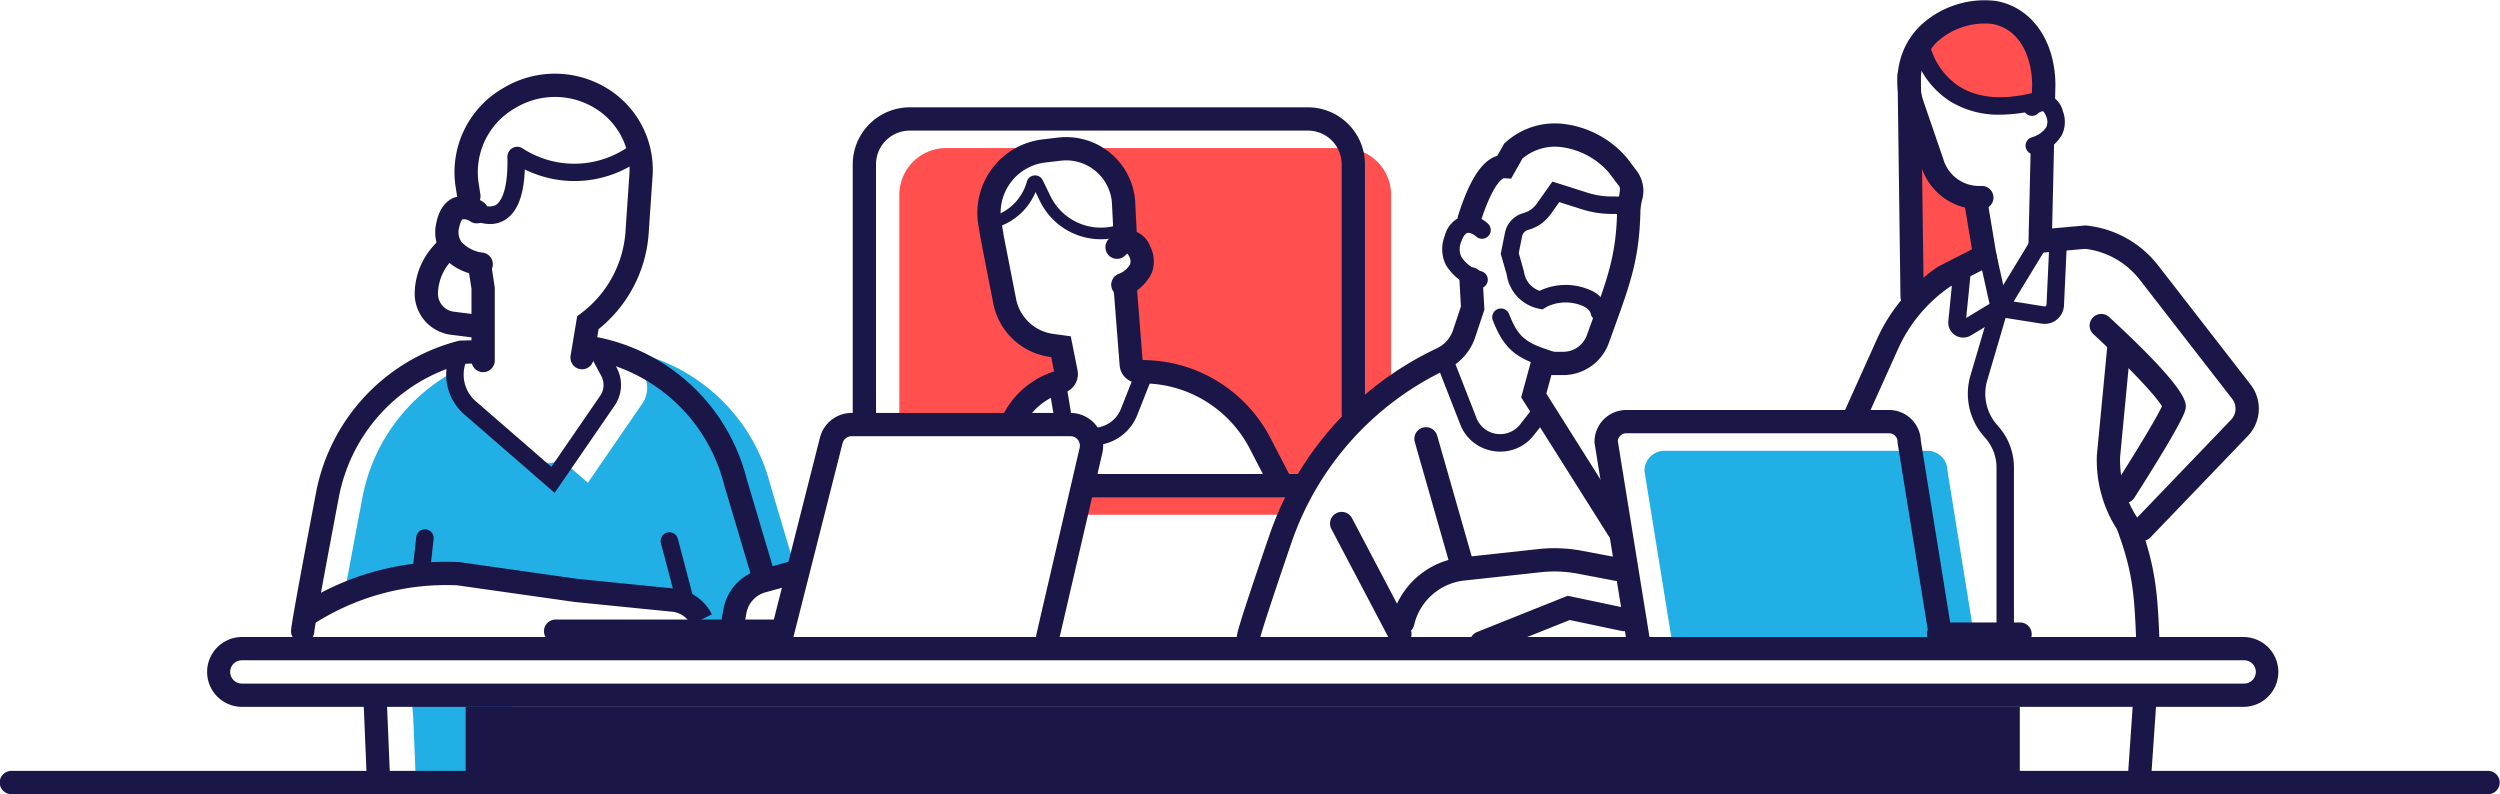
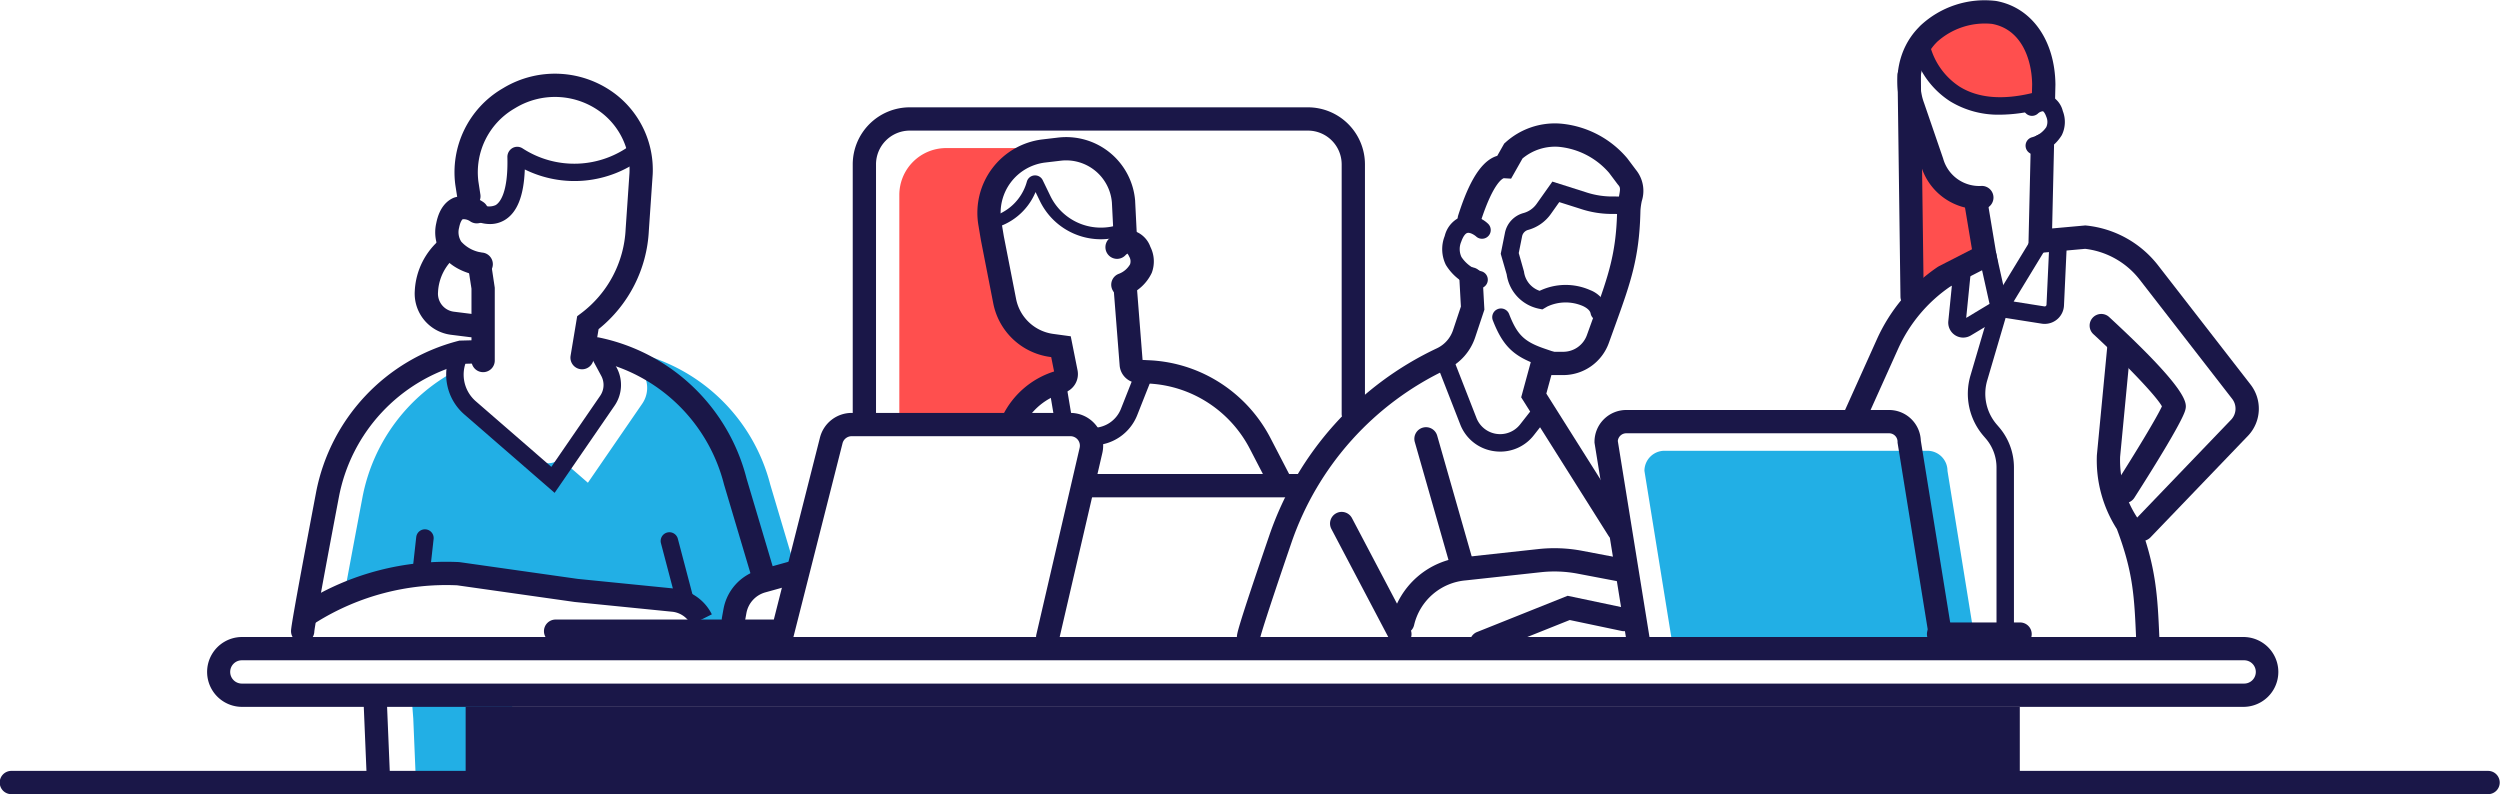
<svg xmlns="http://www.w3.org/2000/svg" width="374" height="118.808" viewBox="0 0 374 118.808">
  <g id="Group_111" data-name="Group 111" transform="translate(-7.416 -152.566)">
    <path id="Path_517" data-name="Path 517" d="M580.432,337.481c1.941-.017,3.878.091,5.812.239a75.926,75.926,0,0,1,7.615-.78c9.321-.334,18.642-.082,27.964.006.079,0,.158,0,.236,0l-4.279-26.492a3.008,3.008,0,0,0-3.008-3.008H575.451a3.008,3.008,0,0,0-3.008,3.008l4.4,27.214C578.05,337.535,579.266,337.491,580.432,337.481Z" transform="translate(-319.02 -87.445)" fill="#22afe5" />
    <path id="Path_518" data-name="Path 518" d="M671.149,206.851a55.756,55.756,0,0,1-6.614-9.195l-.133,24.168,11.326-5.933L672.776,209Q672.034,207.92,671.149,206.851Z" transform="translate(-370.941 -25.458)" fill="#ff4f4e" />
    <path id="Path_519" data-name="Path 519" d="M676.547,170.472l9.474-.755c-.178-3.672-.338-7.534-2.548-10.343-4.107-5.22-11.464-2.85-15.775.79a2.034,2.034,0,0,1-.723.392l2.768,6.028Z" transform="translate(-372.394 -2.134)" fill="#ff4f4e" />
    <path id="Path_520" data-name="Path 520" d="M193.1,306.968,189.033,293.3a27.211,27.211,0,0,0-20.75-19.859l1.836,3.409a4.187,4.187,0,0,1-.236,4.358l-8.13,11.826-4.145-3.6a2.788,2.788,0,0,1-4.106-.489c-1.477-2.3-3.9-3.639-6.027-5.259a12.968,12.968,0,0,1-4.93-6.548,2.327,2.327,0,0,1-.051-1.127,27.209,27.209,0,0,0-14.467,19.216c-1.139,6.009-2.312,12.258-3.028,16.249,4.791-3.114,11.6-3.883,16.814-3.719a42.341,42.341,0,0,1,9.282,1.618l.033,0c1.062.189,2.13.33,3.2.445,5.571.436,11.355-.616,16.724,1.014a2.584,2.584,0,0,1,1.257.8,22.476,22.476,0,0,1,3.6.655,2.374,2.374,0,0,1,1.876,2.284c2.144-.2,4.3-.3,6.456-.4a2.431,2.431,0,0,1,.1-1.013c1.433-4.582,4.926-6,8.84-5.954Z" transform="translate(-66.388 -68.249)" fill="#22afe5" />
    <path id="Path_521" data-name="Path 521" d="M163.246,390.663a85.2,85.2,0,0,1-14.421.479l.257,3.344.435,10.449h14.368v-14.17C163.673,390.729,163.459,390.7,163.246,390.663Z" transform="translate(-79.841 -134.432)" fill="#22afe5" />
    <path id="Path_522" data-name="Path 522" d="M338.979,233.569c-7.141-1.152-8.93-8.809-8.311-16.313-.008-.075-.021-.152-.029-.226a9.94,9.94,0,0,1,3.061-11.574c.081-.164.161-.331.243-.485a2.381,2.381,0,0,1,1.435-1.252l.151-.275h-12.1a7.01,7.01,0,0,0-7.01,7.01v34.428c5.865-.354,11.794-.649,17.685-.451a2.409,2.409,0,0,1,1.273-2.494c2.456-1.5,5.516-3.383,5.719-6.452.019-.286.023-.575.021-.865C340.4,234.268,339.645,233.964,338.979,233.569Z" transform="translate(-174.464 -28.726)" fill="#ff4f4e" />
-     <path id="Path_523" data-name="Path 523" d="M416.372,203.443H378.427a19.066,19.066,0,0,1,5.522,13.458c0,.139,0,.279,0,.418a2.729,2.729,0,0,1,1.6.726,2.651,2.651,0,0,1,0,3.721,3.938,3.938,0,0,1-1.761.947c-.122,2.051-.277,4.1-.341,6.15a41.259,41.259,0,0,1,1.175,8.374c.29.037.578.079.862.13a23.971,23.971,0,0,1,3.051.77,7.143,7.143,0,0,1,1.774.182,2.232,2.232,0,0,1,1.855-.051,22.582,22.582,0,0,1,8.457,6.026,18.58,18.58,0,0,1,2.837,3.445,2.541,2.541,0,0,1,.437,1.54c0,.009.01.017.015.027.135.046.27.094.406.14,3.194,1.081,1.827,6.145-1.4,5.075a24.18,24.18,0,0,0-3.693-.894,20.664,20.664,0,0,1-9.894.158c-2.808.449-5.566.6-8.129-.6a31.052,31.052,0,0,1-4.38-.584c-.375,1.91-.825,3.8-1.281,5.7h32.917a53.894,53.894,0,0,1,6.127-10.82c2.38-3.255,5.24-6.547,8.791-8.592V210.453A7.01,7.01,0,0,0,416.372,203.443Z" transform="translate(-207.85 -28.726)" fill="#ff4f4e" />
    <path id="Path_524" data-name="Path 524" d="M389.849,241.515a1.742,1.742,0,0,1-.654-3.356,3.274,3.274,0,0,0,1.728-1.435,1.371,1.371,0,0,0-.122-1.151,2.323,2.323,0,0,0-.264-.457,1.445,1.445,0,0,0-.273.214,1.731,1.731,0,0,1-2.451.123,1.752,1.752,0,0,1-.124-2.468,4.123,4.123,0,0,1,3.4-1.371,3.843,3.843,0,0,1,2.878,2.5,4.853,4.853,0,0,1,.2,3.892,6.71,6.71,0,0,1-3.66,3.382A1.735,1.735,0,0,1,389.849,241.515Z" transform="translate(-214.452 -44.612)" fill="#1a1748" />
    <path id="Path_525" data-name="Path 525" d="M163.863,231.819a1.769,1.769,0,0,1-.256-.019c-.892-.132-3.929-.743-5.581-3.081a6.066,6.066,0,0,1-.894-4.787c.482-2.453,1.709-3.427,2.653-3.813a5.019,5.019,0,0,1,4.387.668,1.741,1.741,0,0,1-1.958,2.881,1.743,1.743,0,0,0-1.112-.323c-.092.039-.371.34-.552,1.26a2.615,2.615,0,0,0,.322,2.1,5.1,5.1,0,0,0,3.245,1.645,1.742,1.742,0,0,1-.252,3.464Z" transform="translate(-84.45 -37.986)" fill="#1a1748" />
    <path id="Path_526" data-name="Path 526" d="M415.051,280.385a1.741,1.741,0,0,1-1.547-.94l-3.071-5.922a18.173,18.173,0,0,0-8.151-7.936A17.949,17.949,0,0,0,395.3,263.8l-1.622-.081a2.855,2.855,0,0,1-2.7-2.623l-.884-11.265a1.741,1.741,0,1,1,3.472-.273l.84,10.709,1.065.053a21.433,21.433,0,0,1,8.327,2.133,21.684,21.684,0,0,1,9.724,9.467l3.071,5.922a1.742,1.742,0,0,1-1.545,2.544Z" transform="translate(-216.062 -53.856)" fill="#1a1748" />
    <path id="Path_527" data-name="Path 527" d="M348.546,243.9A1.742,1.742,0,0,1,347,241.374a12.883,12.883,0,0,1,7.707-6.641l-.43-2.15-.17-.024a10.04,10.04,0,0,1-8.5-8.022l-1.848-9.449-.378-2.271A11.065,11.065,0,0,1,353,200.012l2.306-.271a10.351,10.351,0,0,1,11.529,9.475l0,.048.274,5.466a1.742,1.742,0,0,1-3.479.175l-.273-5.441a6.868,6.868,0,0,0-7.648-6.264l-2.306.272a7.58,7.58,0,0,0-6.591,8.775l.374,2.247,1.835,9.377a6.558,6.558,0,0,0,5.551,5.24l2.628.358,1.017,5.084a2.923,2.923,0,0,1-2.03,3.368,9.44,9.44,0,0,0-6.087,5.032A1.742,1.742,0,0,1,348.546,243.9Z" transform="translate(-189.6 -26.594)" fill="#1a1748" />
    <path id="Path_528" data-name="Path 528" d="M381.035,290.2q-.18,0-.361-.01a1.306,1.306,0,1,1,.143-2.608,4.492,4.492,0,0,0,4.343-2.849l2.2-5.566a1.306,1.306,0,0,1,2.43.959l-2.2,5.566A7.151,7.151,0,0,1,381.035,290.2Z" transform="translate(-210.048 -71.014)" fill="#1a1748" />
    <path id="Path_529" data-name="Path 529" d="M370.194,291.061a1.307,1.307,0,0,1-1.287-1.091l-.747-4.458a1.306,1.306,0,0,1,2.577-.431l.746,4.458a1.306,1.306,0,0,1-1.072,1.5A1.363,1.363,0,0,1,370.194,291.061Z" transform="translate(-203.67 -74.204)" fill="#1a1748" />
    <path id="Path_530" data-name="Path 530" d="M363,222.379a10.132,10.132,0,0,1-9.131-5.75l-.637-1.313a9.227,9.227,0,0,1-6.667,5.5.871.871,0,1,1-.354-1.705,7.5,7.5,0,0,0,5.722-5.354,1.273,1.273,0,0,1,2.372-.215l1.13,2.332A8.4,8.4,0,0,0,366,220.089a.871.871,0,0,1,.611,1.631A10.254,10.254,0,0,1,363,222.379Z" transform="translate(-190.898 -34.02)" fill="#1a1748" />
    <path id="Path_531" data-name="Path 531" d="M379.674,420.926H9.158a1.742,1.742,0,1,1,0-3.483H379.674a1.742,1.742,0,0,1,0,3.483Z" transform="translate(0 -149.552)" fill="#1a1748" />
    <path id="Path_532" data-name="Path 532" d="M383.189,381.892H83.64a5.225,5.225,0,0,1,0-10.449H383.189a5.225,5.225,0,0,1,0,10.449ZM83.64,374.926a1.742,1.742,0,0,0,0,3.483H383.189a1.742,1.742,0,1,0,0-3.483Z" transform="translate(-40.087 -123.58)" fill="#1a1748" />
    <path id="Path_533" data-name="Path 533" d="M399.914,405.457V395.443h-232.5v10.014" transform="translate(-90.337 -137.131)" fill="#1a1748" />
    <path id="Path_534" data-name="Path 534" d="M109.158,314.724a1.741,1.741,0,0,1-1.742-1.742c0-.353,0-1.01,3.747-20.772a29.06,29.06,0,0,1,21.253-22.647l.19-.049,2.628-.07a1.742,1.742,0,1,1,.094,3.482l-2.232.06a25.565,25.565,0,0,0-18.51,19.873c-3.2,16.865-3.648,19.742-3.688,20.181A1.741,1.741,0,0,1,109.158,314.724Zm1.742-1.742c0,.014,0,.029,0,.043C110.9,313.009,110.9,312.994,110.9,312.982Z" transform="translate(-56.461 -65.991)" fill="#1a1748" />
    <path id="Path_535" data-name="Path 535" d="M234.973,305.451a1.742,1.742,0,0,1-1.668-1.245l-4.086-13.729A25.312,25.312,0,0,0,209.8,271.889a1.741,1.741,0,1,1,.718-3.408,28.775,28.775,0,0,1,22.069,21.1l4.058,13.635a1.742,1.742,0,0,1-1.67,2.239Z" transform="translate(-113.486 -65.425)" fill="#1a1748" />
    <path id="Path_536" data-name="Path 536" d="M182.675,222.1a1.743,1.743,0,0,1-1.72-2.028l.985-5.913.558-.419a16.73,16.73,0,0,0,6.693-12.613l.575-8.395a10.777,10.777,0,0,0-4.107-8.956,11.447,11.447,0,0,0-12.893-.81l-.337.2a11.031,11.031,0,0,0-5.269,10.822l.3,1.961a1.741,1.741,0,1,1-3.442.534l-.315-2.033a14.514,14.514,0,0,1,6.93-14.271l.337-.2a14.951,14.951,0,0,1,16.836,1.058,14.28,14.28,0,0,1,5.432,11.9l-.575,8.395a20.179,20.179,0,0,1-7.519,14.761l-.759,4.554A1.742,1.742,0,0,1,182.675,222.1Z" transform="translate(-88.179 -14.288)" fill="#1a1748" />
    <path id="Path_537" data-name="Path 537" d="M170.456,257.293a1.741,1.741,0,0,1-1.742-1.742V244.8l-.52-3.351a1.741,1.741,0,1,1,3.442-.534l.562,3.75v10.885A1.742,1.742,0,0,1,170.456,257.293Z" transform="translate(-90.765 -49.051)" fill="#1a1748" />
    <path id="Path_538" data-name="Path 538" d="M176.947,292.287l-13.505-11.728a7.889,7.889,0,0,1-1.619-9.974,1.306,1.306,0,0,1,2.249,1.33,5.277,5.277,0,0,0,1.083,6.671l11.3,9.811,7.3-10.62a2.869,2.869,0,0,0,.163-3l-1.836-3.409a1.306,1.306,0,0,1,2.3-1.239l1.836,3.409a5.472,5.472,0,0,1-.31,5.717Z" transform="translate(-86.559 -65.99)" fill="#1a1748" />
    <path id="Path_539" data-name="Path 539" d="M168.751,355.018a3.541,3.541,0,0,0-2.828-1.949l-14.581-1.459-17.576-2.493a36.718,36.718,0,0,0-21.028,5.508,1.742,1.742,0,1,1-1.837-2.959,40.193,40.193,0,0,1,23.106-6.025l.165.015,17.624,2.5,14.474,1.448a7,7,0,0,1,5.6,3.857Z" transform="translate(-57.963 -108.989)" fill="#1a1748" />
    <path id="Path_540" data-name="Path 540" d="M269.74,329.71a1.743,1.743,0,0,1-1.7-2.135l6.473-27.914a1.415,1.415,0,0,0-1.378-1.735H240.411a1.413,1.413,0,0,0-1.371,1.067l-7.567,29.846H196.158a1.742,1.742,0,1,1,0-3.483h32.605l6.9-27.218a4.894,4.894,0,0,1,4.747-3.694h32.726a4.9,4.9,0,0,1,4.771,6l-6.473,27.914A1.742,1.742,0,0,1,269.74,329.71Z" transform="translate(-105.582 -80.105)" fill="#1a1748" />
    <path id="Path_541" data-name="Path 541" d="M257.159,355.892a1.743,1.743,0,0,1-1.715-2.053l.234-1.288a7.459,7.459,0,0,1,5.313-5.82l4.408-1.225a1.742,1.742,0,1,1,.932,3.356l-4.408,1.225a3.956,3.956,0,0,0-2.818,3.087l-.234,1.288A1.742,1.742,0,0,1,257.159,355.892Z" transform="translate(-140.023 -108.9)" fill="#1a1748" />
    <path id="Path_542" data-name="Path 542" d="M150.723,340.974a1.273,1.273,0,0,1-.146-.008,1.306,1.306,0,0,1-1.154-1.442l.435-3.919a1.306,1.306,0,0,1,2.6.288l-.435,3.919A1.306,1.306,0,0,1,150.723,340.974Z" transform="translate(-80.174 -102.689)" fill="#1a1748" />
    <path id="Path_543" data-name="Path 543" d="M237.9,346.328a1.307,1.307,0,0,1-1.263-.974l-2.177-8.272a1.306,1.306,0,0,1,2.527-.665l2.177,8.272a1.307,1.307,0,0,1-1.264,1.639Z" transform="translate(-128.166 -103.254)" fill="#1a1748" />
    <path id="Path_544" data-name="Path 544" d="M607.152,329.581a1.742,1.742,0,0,1-1.717-1.464l-4.811-29.784v-.14a1.268,1.268,0,0,0-1.267-1.267H560.036a1.269,1.269,0,0,0-1.262,1.156l4.762,29.479a1.742,1.742,0,0,1-3.439.555l-4.811-29.784v-.14a4.755,4.755,0,0,1,4.75-4.75h39.321a4.755,4.755,0,0,1,4.747,4.595l4.769,29.524a1.744,1.744,0,0,1-1.721,2.019Z" transform="translate(-309.333 -79.541)" fill="#1a1748" />
    <path id="Path_545" data-name="Path 545" d="M532.269,257.44a1.74,1.74,0,0,1-1.475-.813L517.76,235.951l1.857-6.812h4.435a3.768,3.768,0,0,0,3.535-2.482l1.178-3.263c2.076-5.748,3.167-9.023,3.339-14.956l.017-.573a12.832,12.832,0,0,1,.262-1.938c.231-1.2.219-1.379-.117-1.761l-.086-.106-1.264-1.685a11.377,11.377,0,0,0-7.528-3.9,7.607,7.607,0,0,0-5.429,1.744l-1.707,3.018-1.086-.066h0c-.017,0-1.491.32-3.518,6.641a1.742,1.742,0,0,1-3.317-1.064c1.133-3.533,2.927-8.076,5.849-8.922l1.039-1.838.216-.192A11.013,11.013,0,0,1,523.6,195a14.729,14.729,0,0,1,9.973,5.125l.086.105,1.27,1.692a4.989,4.989,0,0,1,.873,4.667,9.719,9.719,0,0,0-.2,1.409l-.016.543c-.188,6.452-1.407,10.117-3.545,16.038l-1.178,3.263a7.26,7.26,0,0,1-6.811,4.782h-1.775l-.755,2.767,12.218,19.38a1.742,1.742,0,0,1-1.472,2.671Z" transform="translate(-282.775 -23.945)" fill="#1a1748" />
    <path id="Path_546" data-name="Path 546" d="M434.158,301.512a1.741,1.741,0,0,1-1.742-1.742c0-.479,0-1.021,4.876-15.278a48.2,48.2,0,0,1,25.045-27.914,4.626,4.626,0,0,0,2.413-2.718l1.175-3.525-.219-4a1.742,1.742,0,1,1,3.478-.191l.256,4.66-1.385,4.155a8.124,8.124,0,0,1-4.241,4.771,44.7,44.7,0,0,0-23.225,25.887c-3.939,11.516-4.6,13.85-4.7,14.308A1.741,1.741,0,0,1,434.158,301.512Zm1.742-1.742c0,.043,0,.084,0,.126A1.185,1.185,0,0,0,435.9,299.77Z" transform="translate(-239.959 -51.907)" fill="#1a1748" />
    <path id="Path_547" data-name="Path 547" d="M500.38,321.212a1.743,1.743,0,0,1-1.674-1.264l-5.225-18.286a1.742,1.742,0,1,1,3.349-.957l5.225,18.286a1.742,1.742,0,0,1-1.675,2.22Z" transform="translate(-274.4 -82.928)" fill="#1a1748" />
    <path id="Path_548" data-name="Path 548" d="M474.866,348.471a1.741,1.741,0,0,1-1.543-.931L464.616,331a1.741,1.741,0,1,1,3.082-1.622l8.708,16.545a1.742,1.742,0,0,1-1.54,2.553Z" transform="translate(-258.026 -99.302)" fill="#1a1748" />
    <path id="Path_549" data-name="Path 549" d="M487.158,353.778a1.743,1.743,0,0,1-1.7-2.141,12.178,12.178,0,0,1,10.847-9.368l11.131-1.212a22.18,22.18,0,0,1,6.558.262l6.139,1.169a1.742,1.742,0,0,1-.652,3.422l-6.139-1.169a18.7,18.7,0,0,0-5.529-.221l-11.2,1.219a8.7,8.7,0,0,0-7.768,6.7A1.742,1.742,0,0,1,487.158,353.778Z" transform="translate(-269.883 -106.351)" fill="#1a1748" />
    <path id="Path_550" data-name="Path 550" d="M514.157,366.059a1.742,1.742,0,0,1-.647-3.359l13.551-5.42,8.789,1.85a1.741,1.741,0,1,1-.718,3.408l-7.756-1.633L514.8,365.934A1.735,1.735,0,0,1,514.157,366.059Z" transform="translate(-285.127 -115.584)" fill="#1a1748" />
    <path id="Path_551" data-name="Path 551" d="M510.218,287.81a6.62,6.62,0,0,1-.963-.07,6.346,6.346,0,0,1-5.043-4.015l-3.707-9.5a1.306,1.306,0,1,1,2.433-.95l3.708,9.5a3.8,3.8,0,0,0,6.537.961l2.313-2.955a1.306,1.306,0,0,1,2.057,1.61l-2.313,2.955A6.334,6.334,0,0,1,510.218,287.81Z" transform="translate(-278.352 -67.684)" fill="#1a1748" />
    <path id="Path_552" data-name="Path 552" d="M721.338,259.563a1.742,1.742,0,0,1-1.256-2.948l14.638-15.25a2.4,2.4,0,0,0,.1-3.067l-13.844-17.843a12.143,12.143,0,0,0-8.143-4.595l-8.517.767.376-16.191a1.742,1.742,0,1,1,3.482.081l-.285,12.291,4.973-.448.168.017a15.639,15.639,0,0,1,10.7,5.942l13.844,17.843a5.886,5.886,0,0,1-.275,7.551l-.038.041-14.66,15.273A1.737,1.737,0,0,1,721.338,259.563Z" transform="translate(-393.475 -26.068)" fill="#1a1748" />
    <path id="Path_553" data-name="Path 553" d="M671.957,183.86a9.076,9.076,0,0,1-9.066-6.524l-2.857-8.315c-1.433-4.569-.536-9.142,2.4-12.234l.332-.35a14.059,14.059,0,0,1,11.379-3.724c5.3.964,8.777,5.855,8.86,12.462v.031l-.051,2.2a1.742,1.742,0,1,1-3.482-.081l.05-2.136c-.057-3.863-1.661-8.26-6-9.049a10.662,10.662,0,0,0-8.231,2.7l-.332.35a8.745,8.745,0,0,0-1.611,8.771l2.856,8.313a5.6,5.6,0,0,0,5.75,4.107,1.742,1.742,0,1,1,0,3.483Z" transform="translate(-368.097)" fill="#1a1748" />
    <path id="Path_554" data-name="Path 554" d="M642.155,254.146a1.742,1.742,0,0,1-1.587-2.456l5.022-11.161a25.956,25.956,0,0,1,9.1-10.832l.184-.109,4.946-2.534-1.1-6.581a1.742,1.742,0,0,1,3.436-.573l1.516,9.093-7.116,3.646a22.469,22.469,0,0,0-7.793,9.321l-5.023,11.16A1.742,1.742,0,0,1,642.155,254.146Z" transform="translate(-357.397 -37.195)" fill="#1a1748" />
    <path id="Path_555" data-name="Path 555" d="M730.639,288.744a1.742,1.742,0,0,1-1.466-2.681c3.032-4.737,6.321-10.165,7.055-11.8-.912-1.671-5.874-6.758-10.253-10.8a1.741,1.741,0,0,1,2.362-2.559c12.079,11.15,11.633,12.934,11.393,13.893-.455,1.821-5.484,9.8-7.624,13.143A1.742,1.742,0,0,1,730.639,288.744Zm5.705-14.228h0Z" transform="translate(-405.39 -60.908)" fill="#1a1748" />
    <path id="Path_556" data-name="Path 556" d="M735.505,315.465a1.742,1.742,0,0,1-1.739-1.666l-.007-.156c-.28-6.43-.435-10-2.888-16.506a19.08,19.08,0,0,1-2.993-11l.007-.1,1.534-16.024a1.741,1.741,0,1,1,3.467.331l-1.529,15.974a15.64,15.64,0,0,0,2.5,9.016l.119.173.074.2c2.722,7.153,2.906,11.382,3.184,17.783l.007.156a1.741,1.741,0,0,1-1.664,1.815Z" transform="translate(-406.772 -65.426)" fill="#1a1748" />
    <path id="Path_557" data-name="Path 557" d="M661.592,211.016a1.741,1.741,0,0,1-1.741-1.718l-.435-33.09a1.741,1.741,0,0,1,1.718-1.764h.023a1.742,1.742,0,0,1,1.741,1.719l.435,33.09a1.741,1.741,0,0,1-1.718,1.764Z" transform="translate(-368.126 -12.352)" fill="#1a1748" />
-     <path id="Path_558" data-name="Path 558" d="M740.159,404.553q-.06,0-.122,0a1.742,1.742,0,0,1-1.617-1.857l.871-12.626a1.742,1.742,0,0,1,3.475.24l-.871,12.626A1.741,1.741,0,0,1,740.159,404.553Z" transform="translate(-412.73 -133.179)" fill="#1a1748" />
    <path id="Path_559" data-name="Path 559" d="M134.591,405.376a1.741,1.741,0,0,1-1.739-1.669l-.435-10.449a1.742,1.742,0,1,1,3.48-.145l.435,10.449a1.742,1.742,0,0,1-1.668,1.813Z" transform="translate(-70.576 -134.873)" fill="#1a1748" />
    <path id="Path_560" data-name="Path 560" d="M410.808,318.926H379.377a1.742,1.742,0,1,1,0-3.483h31.431a1.742,1.742,0,0,1,0,3.483Z" transform="translate(-209.029 -91.962)" fill="#1a1748" />
    <path id="Path_561" data-name="Path 561" d="M302.158,237.123a1.741,1.741,0,0,1-1.742-1.742V197.972a8.539,8.539,0,0,1,8.529-8.529h59.57a8.539,8.539,0,0,1,8.529,8.529v37.359a1.742,1.742,0,0,1-3.483,0V197.972a5.052,5.052,0,0,0-5.046-5.046h-59.57a5.051,5.051,0,0,0-5.046,5.046v37.409A1.742,1.742,0,0,1,302.158,237.123Z" transform="translate(-165.431 -20.821)" fill="#1a1748" />
    <path id="Path_562" data-name="Path 562" d="M537.8,235.766a1.307,1.307,0,0,1-1.283-1.069c-.1-.558-.783-.946-1.179-1.127a6.476,6.476,0,0,0-5.3.084l-.74.432-.487-.1a6.105,6.105,0,0,1-4.85-5.131l-.892-3.086.628-3.129a3.846,3.846,0,0,1,2.775-2.97,3.547,3.547,0,0,0,1.959-1.369l2.364-3.338,4.992,1.584a12.492,12.492,0,0,0,4.334.641c.514.013,1.058.028,1.653.062a1.306,1.306,0,1,1-.147,2.608c-.567-.032-1.085-.046-1.575-.059a14.852,14.852,0,0,1-5.095-.775l-3.132-.993-1.261,1.781a6.165,6.165,0,0,1-3.4,2.38,1.248,1.248,0,0,0-.9.964l-.5,2.5.783,2.767a3.5,3.5,0,0,0,2.342,2.881,9.053,9.053,0,0,1,7.547-.112,4.307,4.307,0,0,1,2.66,3.028,1.307,1.307,0,0,1-1.286,1.543Z" transform="translate(-291.143 -35.231)" fill="#1a1748" />
    <path id="Path_563" data-name="Path 563" d="M508.489,237.5a1.3,1.3,0,0,1-.374-.055,7.8,7.8,0,0,1-4.6-3.464,5.332,5.332,0,0,1-.171-4.331,4.151,4.151,0,0,1,2.759-2.989,4.388,4.388,0,0,1,3.7,1.139,1.306,1.306,0,0,1-1.764,1.927c-.236-.211-.891-.637-1.307-.529-.32.082-.657.563-.922,1.32a2.789,2.789,0,0,0,.034,2.278,5.162,5.162,0,0,0,3.016,2.147,1.307,1.307,0,0,1-.373,2.558Z" transform="translate(-279.796 -41.784)" fill="#1a1748" />
    <path id="Path_564" data-name="Path 564" d="M704.269,193.859a1.307,1.307,0,0,1-.373-2.558,3.715,3.715,0,0,0,2.166-1.521,1.893,1.893,0,0,0,.011-1.541c-.223-.634-.451-.823-.514-.839a1.251,1.251,0,0,0-.75.347,1.306,1.306,0,0,1-1.761-1.93,3.708,3.708,0,0,1,3.141-.953,3.467,3.467,0,0,1,2.348,2.508,4.48,4.48,0,0,1-.148,3.593,6.348,6.348,0,0,1-3.747,2.838A1.3,1.3,0,0,1,704.269,193.859Z" transform="translate(-392.525 -18.19)" fill="#1a1748" />
    <path id="Path_565" data-name="Path 565" d="M529.359,267.731a1.308,1.308,0,0,1-.422-.071l-1.735-.592c-3.841-1.31-5.468-2.883-6.964-6.73a1.306,1.306,0,0,1,2.435-.947c1.214,3.124,2.268,4.145,5.372,5.2l1.735.592a1.307,1.307,0,0,1-.421,2.543Z" transform="translate(-289.495 -59.845)" fill="#1a1748" />
    <path id="Path_566" data-name="Path 566" d="M683.348,369.926H671.158a1.742,1.742,0,0,1,0-3.483h12.191a1.742,1.742,0,1,1,0,3.483Z" transform="translate(-373.772 -120.757)" fill="#1a1748" />
    <path id="Path_567" data-name="Path 567" d="M158.4,248.787a1.769,1.769,0,0,1-.219-.013l-2.861-.358a6.209,6.209,0,0,1-5.411-6.464l.008-.149a10.809,10.809,0,0,1,3.939-7.78,1.742,1.742,0,1,1,2.206,2.7,7.319,7.319,0,0,0-2.667,5.267l-.008.149a2.714,2.714,0,0,0,2.364,2.825l2.862.357a1.742,1.742,0,0,1-.214,3.47Z" transform="translate(-80.448 -45.769)" fill="#1a1748" />
    <path id="Path_568" data-name="Path 568" d="M171.61,213.68a5.356,5.356,0,0,1-2.536-.654,1.306,1.306,0,0,1,1.287-2.273,2.377,2.377,0,0,0,2.115.089c.57-.347,1.881-1.74,1.748-7.156a1.528,1.528,0,0,1,.765-1.379,1.453,1.453,0,0,1,1.5.05,14.179,14.179,0,0,0,16.412-.665,1.306,1.306,0,0,1,1.536,2.113,16.781,16.781,0,0,1-17.609,1.708c-.146,3.968-1.142,6.456-3.025,7.58A4.231,4.231,0,0,1,171.61,213.68Z" transform="translate(-90.902 -27.597)" fill="#1a1748" />
    <path id="Path_569" data-name="Path 569" d="M677.771,177.451a13.8,13.8,0,0,1-7.472-1.995,12.977,12.977,0,0,1-5.519-7.618,1.306,1.306,0,0,1,2.553-.557,10.483,10.483,0,0,0,4.385,5.981c2.752,1.71,6.408,2.029,10.865.949a1.306,1.306,0,1,1,.616,2.539A23.124,23.124,0,0,1,677.771,177.451Z" transform="translate(-371.138 -7.729)" fill="#1a1748" />
    <path id="Path_570" data-name="Path 570" d="M679.065,250.993a2.24,2.24,0,0,1-2.224-2.461l.812-8.1a1.306,1.306,0,0,1,2.6.261l-.737,7.354,3.492-2.1-1.537-6.918a1.306,1.306,0,0,1,2.55-.567l1.946,8.756-5.75,3.45A2.235,2.235,0,0,1,679.065,250.993Z" transform="translate(-377.957 -47.923)" fill="#1a1748" />
    <path id="Path_571" data-name="Path 571" d="M698.429,245.839a2.883,2.883,0,0,1-.448-.035l-8.455-1.335,7.467-12.268,4.837-.254-.516,11.14a2.886,2.886,0,0,1-2.885,2.752Zm-4.645-3.342,4.6.727a.274.274,0,0,0,.316-.258l.383-8.259-.579.03Z" transform="translate(-385.126 -44.82)" fill="#1a1748" />
    <path id="Path_572" data-name="Path 572" d="M689.166,306.383a1.306,1.306,0,0,1-1.306-1.306v-24.5a6.631,6.631,0,0,0-1.6-4.312l-.354-.412a9.656,9.656,0,0,1-1.938-9.04l3.07-10.438a1.306,1.306,0,1,1,2.506.737l-3.07,10.438a7.051,7.051,0,0,0,1.416,6.6l.354.412a9.244,9.244,0,0,1,2.224,6.012v24.5A1.306,1.306,0,0,1,689.166,306.383Z" transform="translate(-381.766 -58.085)" fill="#1a1748" />
  </g>
</svg>